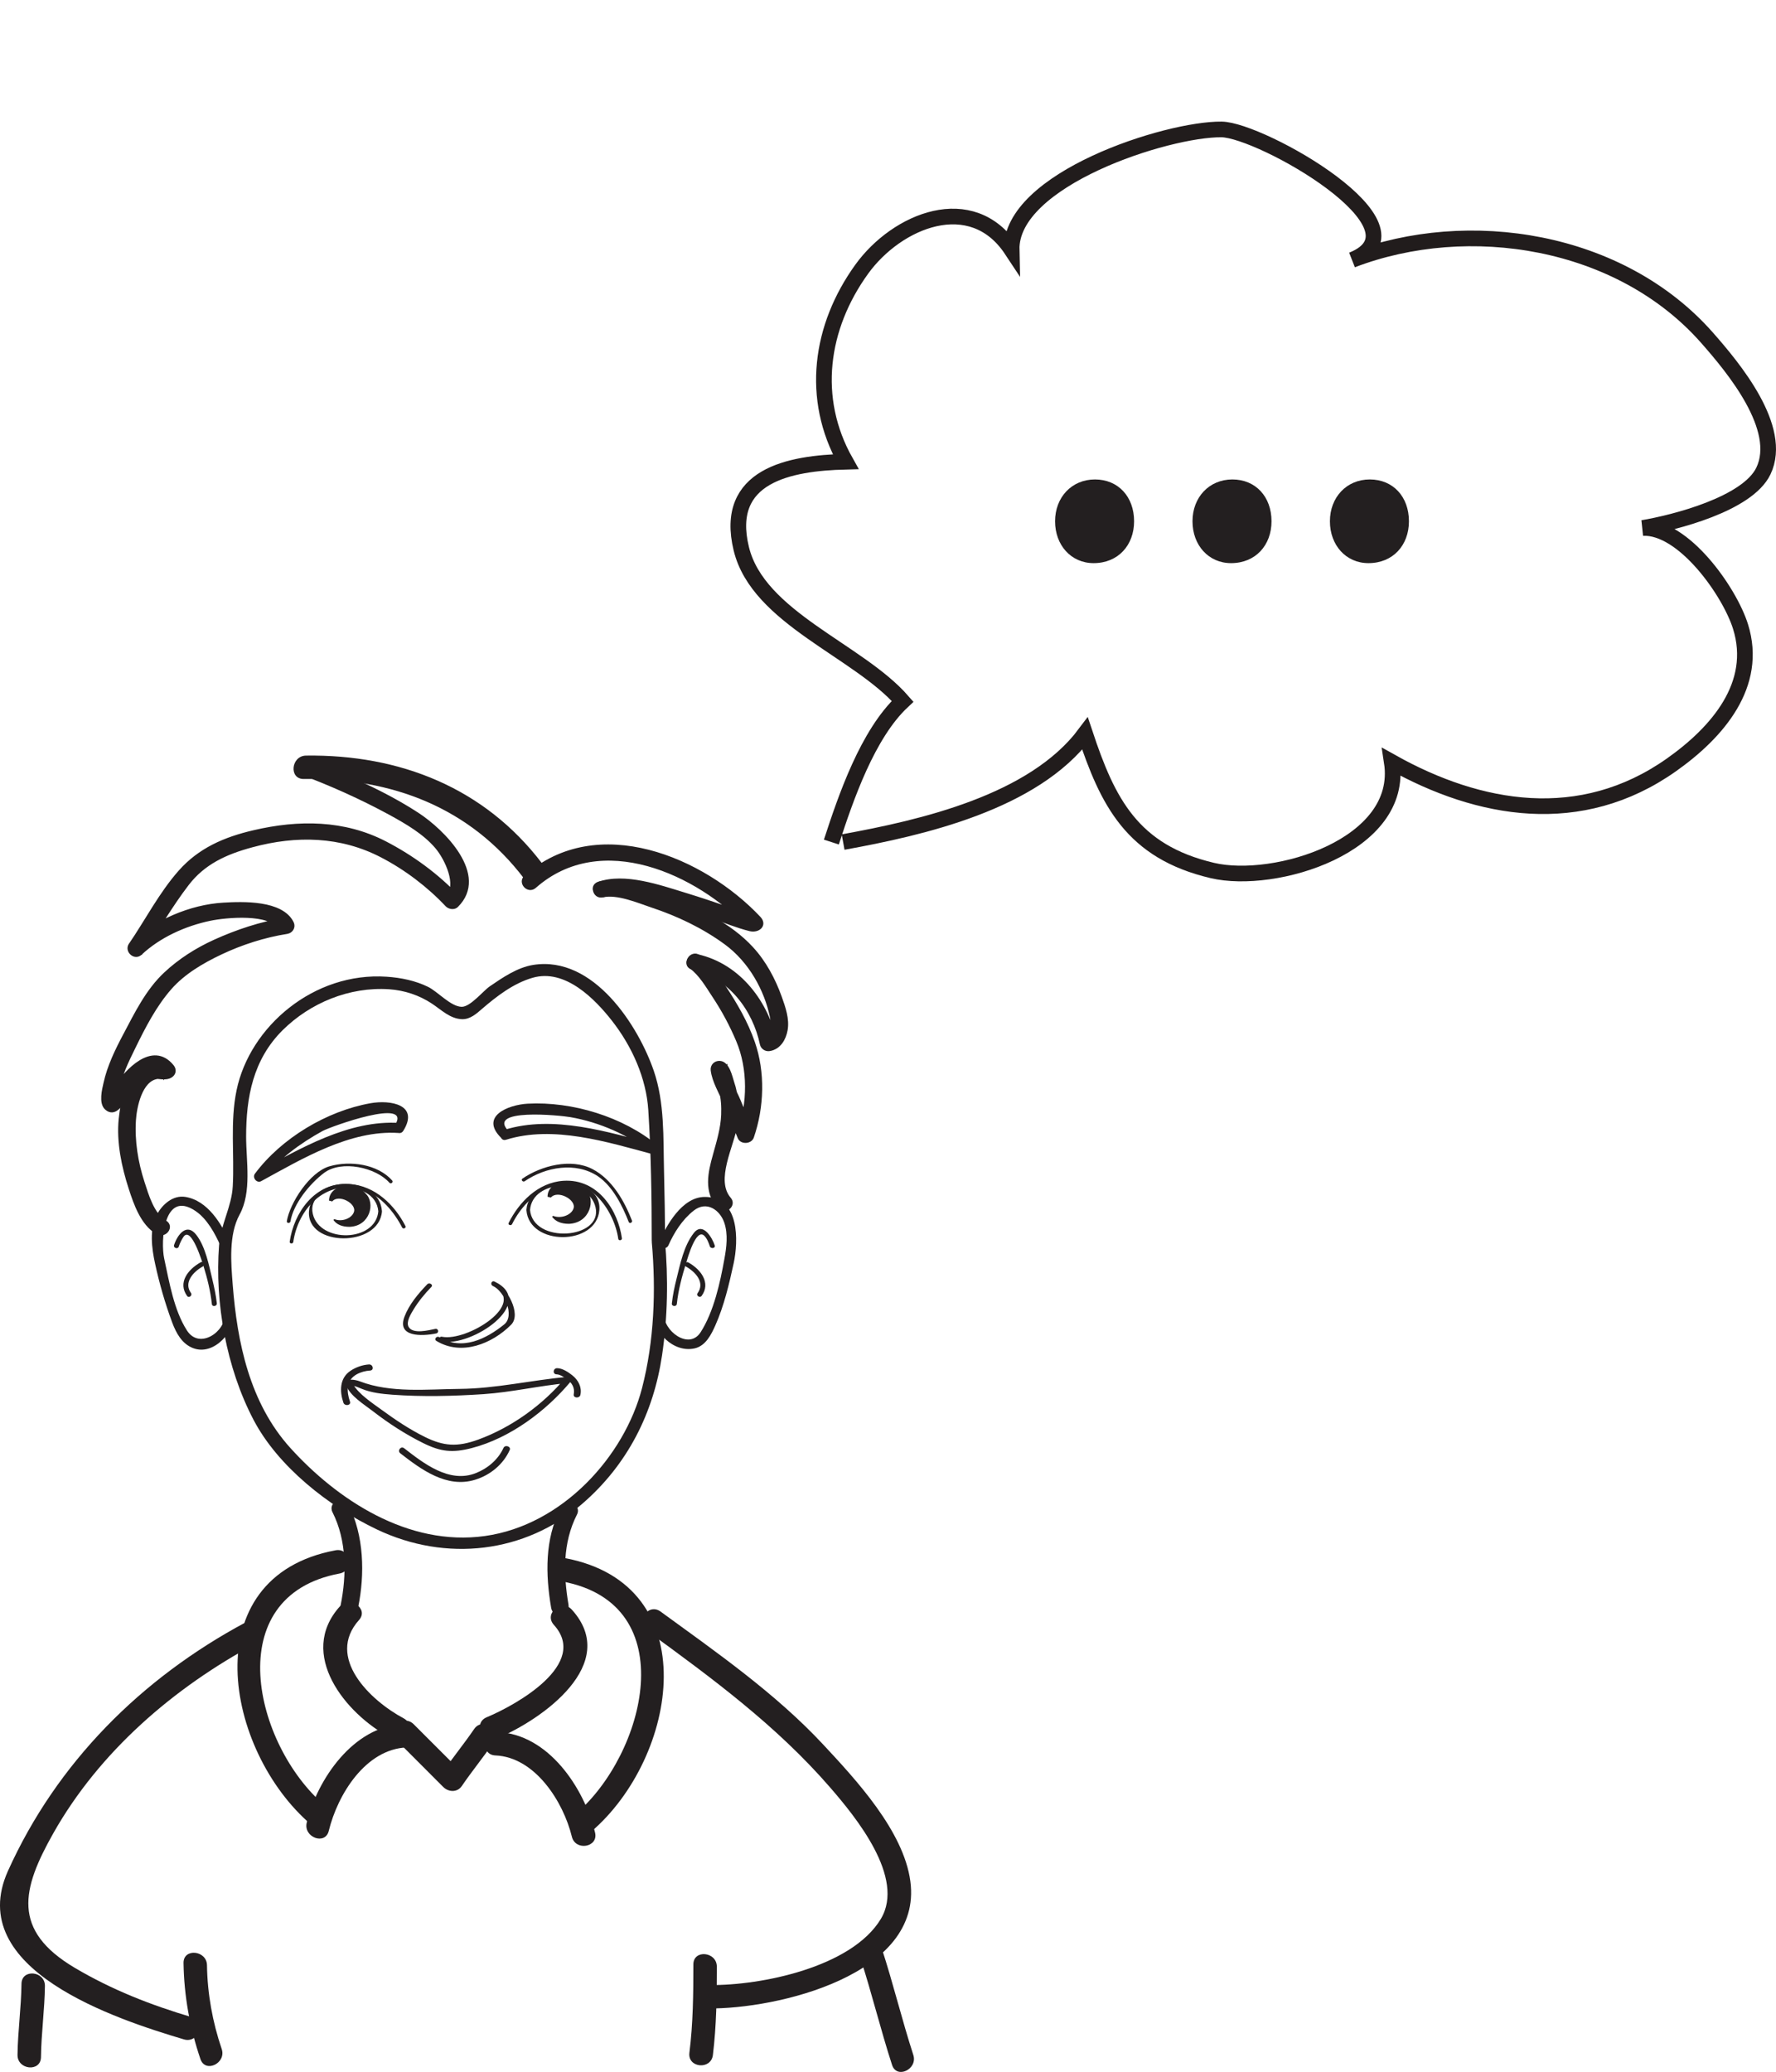
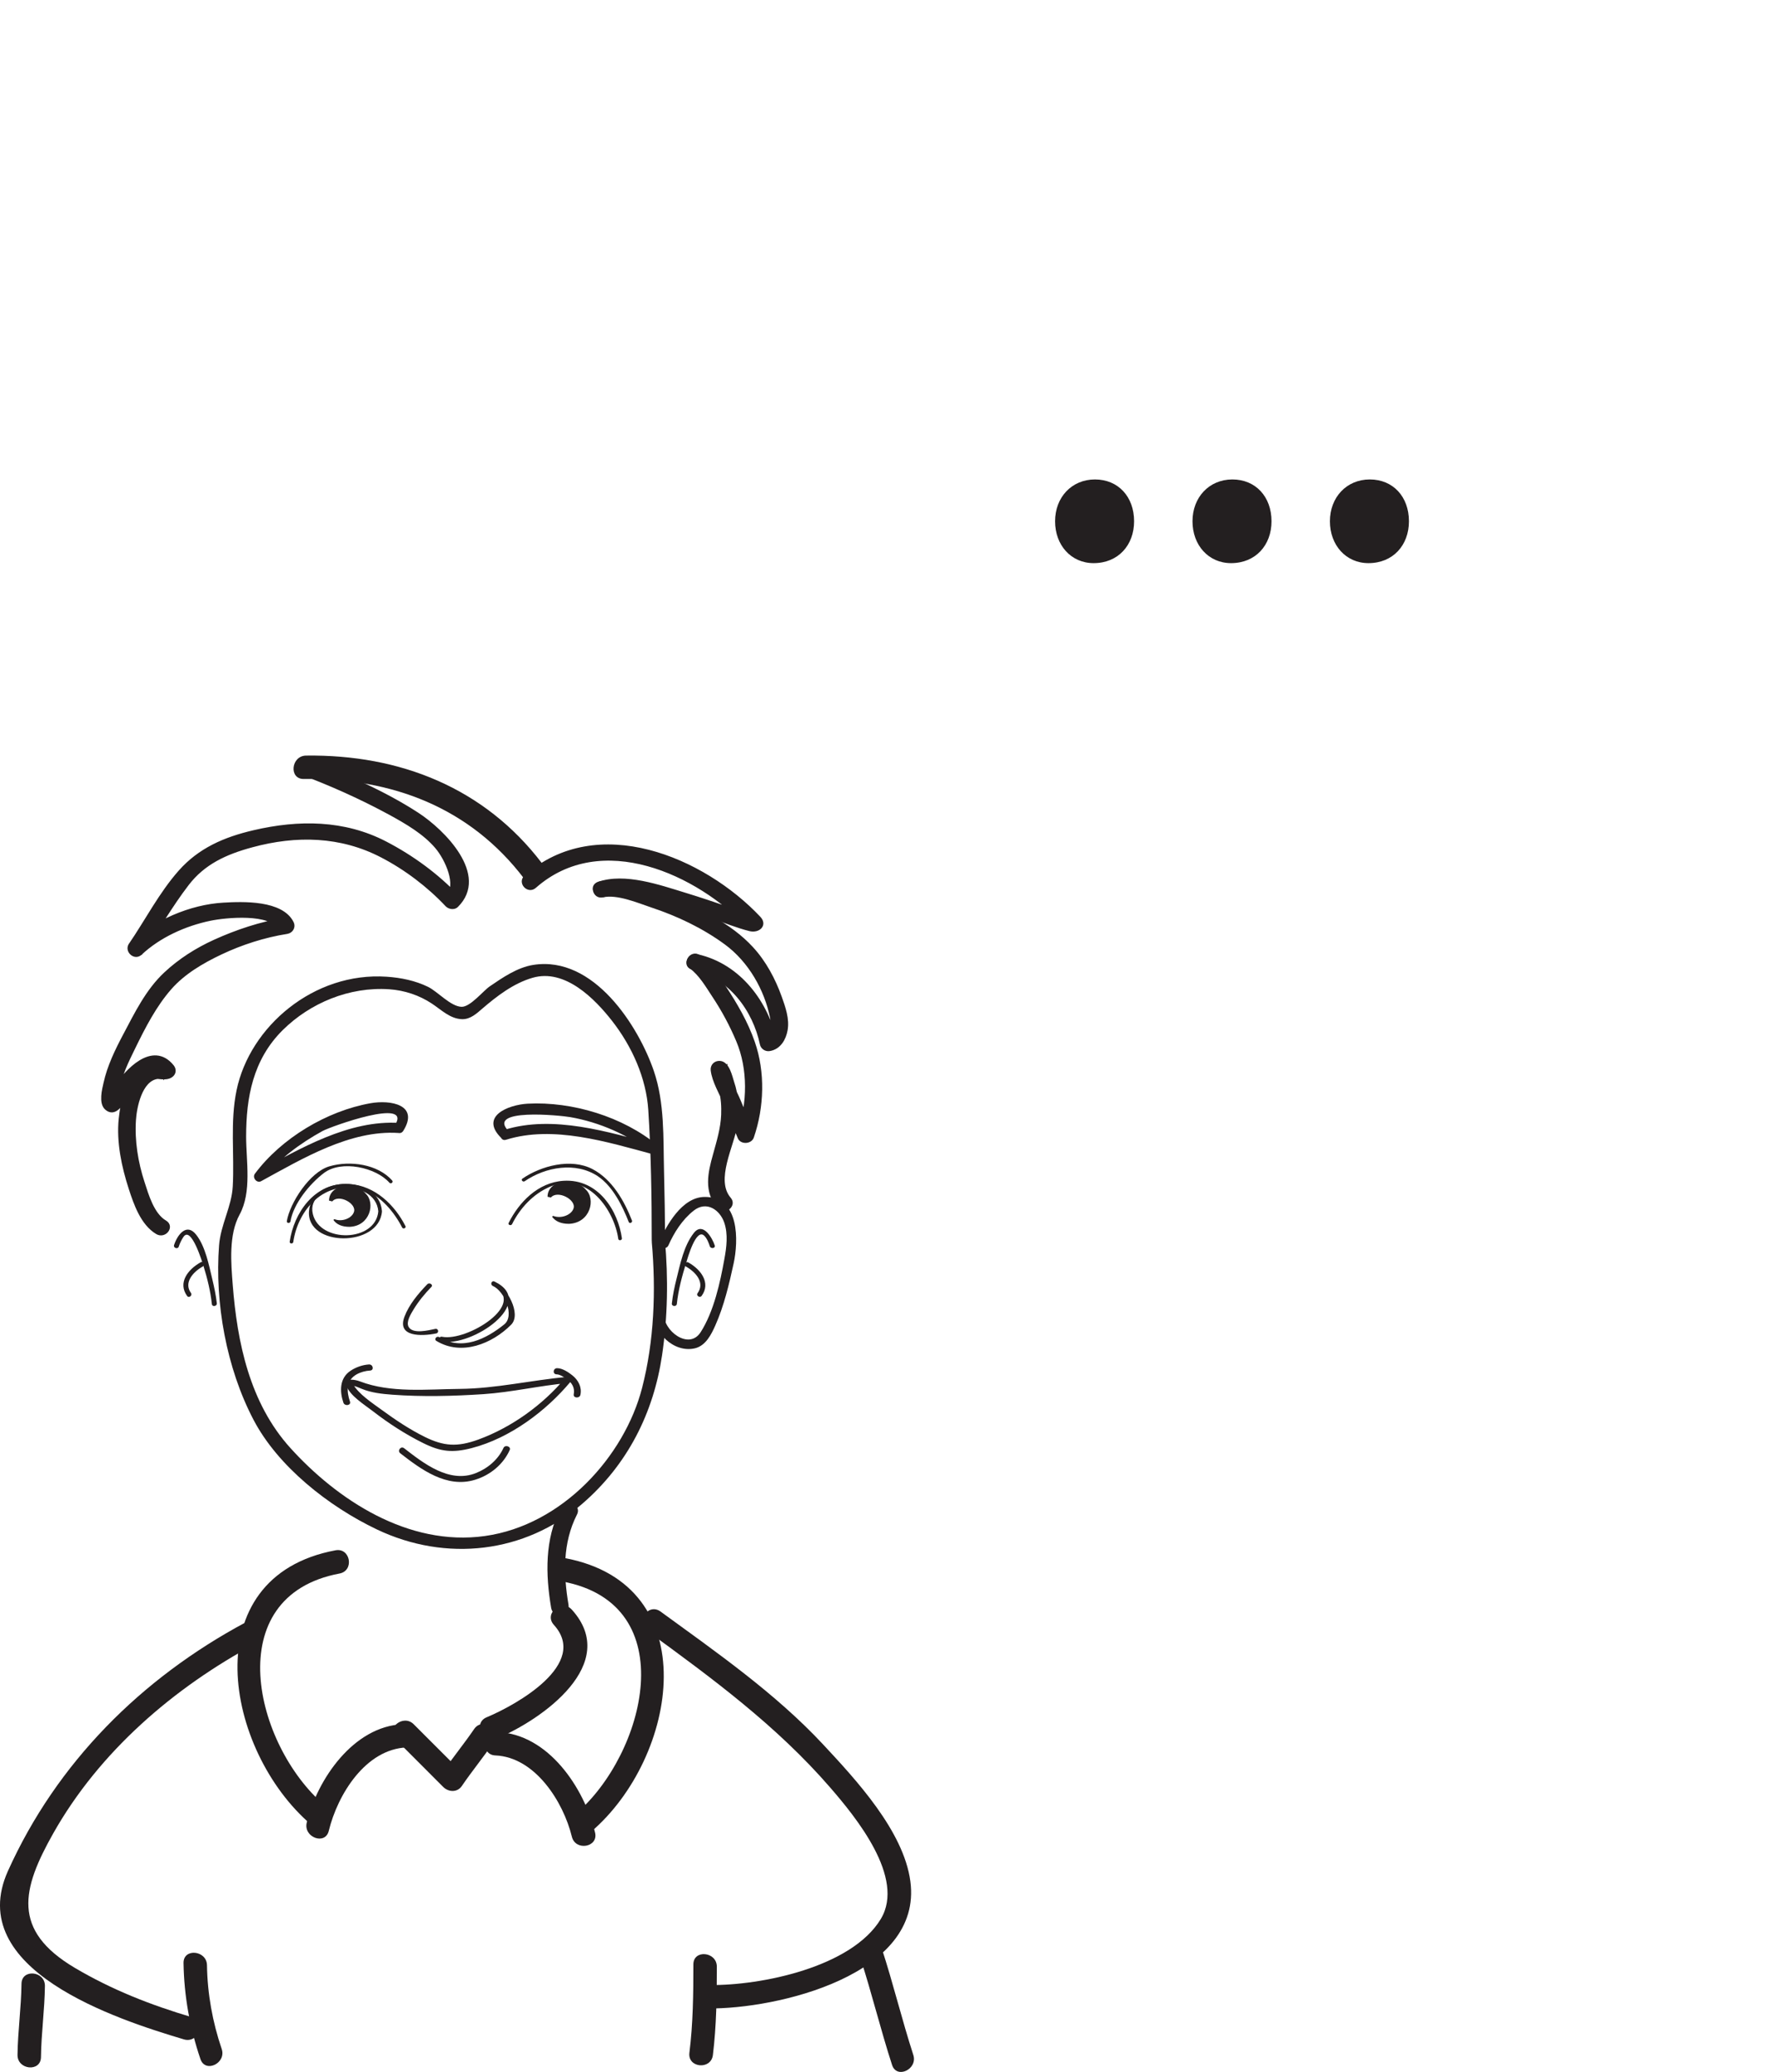
<svg xmlns="http://www.w3.org/2000/svg" xmlns:xlink="http://www.w3.org/1999/xlink" width="226.873pt" height="264.618pt" viewBox="0 0 226.873 264.618" version="1.1">
  <defs>
    <g>
      <symbol overflow="visible" id="glyph0-0">
        <path style="stroke:none;" d="M 0 0 L 42.406 0 L 42.406 -59.375 L 0 -59.375 Z M 21.203 -33.5 L 6.781 -55.125 L 35.625 -55.125 Z M 23.75 -29.688 L 38.172 -51.312 L 38.172 -8.062 Z M 6.781 -4.234 L 21.203 -25.875 L 35.625 -4.234 Z M 4.234 -51.312 L 18.656 -29.688 L 4.234 -8.062 Z M 4.234 -51.312 " />
      </symbol>
      <symbol overflow="visible" id="glyph0-1">
        <path style="stroke:none;" d="M 9.328 0.938 C 12.469 0.938 14.5 -1.359 14.5 -4.406 C 14.5 -7.547 12.469 -9.75 9.5 -9.75 C 6.531 -9.75 4.406 -7.469 4.406 -4.406 C 4.406 -1.359 6.453 0.938 9.328 0.938 Z M 9.328 0.938 " />
      </symbol>
    </g>
    <clipPath id="clip1">
      <path d="M 2 252 L 6 252 L 6 264.617 L 2 264.617 Z M 2 252 " />
    </clipPath>
    <clipPath id="clip2">
      <path d="M 109 247 L 117 247 L 117 264.617 L 109 264.617 Z M 109 247 " />
    </clipPath>
    <clipPath id="clip3">
      <path d="M 66 0 L 226.871 0 L 226.871 140 L 66 140 Z M 66 0 " />
    </clipPath>
  </defs>
  <g id="surface1">
    <path style=" stroke:none;fill-rule:nonzero;fill:rgb(13.73%,12.16%,12.549%);fill-opacity:1;" d="M 83.262 158.656 C 83.809 164.789 83.57 171.27 82.02 177.266 C 79.773 185.98 71.855 194.789 61.941 196.172 C 52.121 197.547 43.059 191.52 37.09 184.926 C 31.879 179.164 30.301 171.422 29.73 164.098 C 29.512 161.324 29.195 157.703 30.605 155.125 C 32.188 152.223 31.438 148.273 31.441 145.16 C 31.441 140.164 32.309 135.328 36.125 131.551 C 39.605 128.113 44.605 125.996 49.727 126.344 C 51.688 126.48 53.566 127.113 55.16 128.168 C 56.332 128.93 57.488 130.125 59.027 130.164 C 60.074 130.195 60.891 129.441 61.598 128.828 C 63.438 127.246 65.578 125.59 68.012 124.883 C 72.195 123.652 76.02 127.617 78.176 130.367 C 80.754 133.664 82.551 137.699 82.816 141.777 C 83.168 147.32 83.254 152.895 83.254 158.445 C 83.258 159.457 84.953 159.609 84.953 158.594 C 84.949 155.566 84.902 152.547 84.824 149.527 C 84.719 145.285 84.918 140.84 83.516 136.758 C 81.574 131.094 75.867 122.004 68.117 123.234 C 66.086 123.551 64.18 124.867 62.562 125.973 C 61.73 126.539 60.082 128.609 58.969 128.586 C 57.574 128.551 55.918 126.648 54.688 126.039 C 53.055 125.242 51.238 124.867 49.402 124.742 C 40.078 124.105 31.906 131.121 30.223 139.23 C 29.375 143.285 29.957 147.418 29.734 151.504 C 29.598 154.105 28.188 156.395 27.984 159.047 C 27.426 166.363 28.914 174.707 32.383 181.324 C 35.48 187.25 41.938 192.375 48.137 195.328 C 57 199.551 67.062 198.355 74.336 192.094 C 80.223 187.031 83.492 180.379 84.57 173.109 C 85.293 168.277 85.379 163.254 84.941 158.383 C 84.855 157.371 83.176 157.648 83.262 158.656 " />
    <path style=" stroke:none;fill-rule:nonzero;fill:rgb(13.73%,12.16%,12.549%);fill-opacity:1;" d="M 48.328 154.676 C 48.016 158.652 40.848 158.793 39.961 155.039 C 39 150.941 47.988 150.281 48.328 154.727 C 48.352 155.004 48.809 154.93 48.789 154.656 C 48.434 150.055 39.828 150.074 39.473 154.676 C 39.113 159.277 48.434 159.336 48.793 154.715 C 48.812 154.438 48.348 154.398 48.328 154.676 " />
    <path style=" stroke:none;fill-rule:nonzero;fill:rgb(13.73%,12.16%,12.549%);fill-opacity:1;" d="M 56.402 171.312 C 60.23 172.098 68.727 166.359 63.172 163.672 L 62.949 164.23 C 64.465 164.898 65.77 168.059 64.414 169.145 C 62.086 171.02 59.039 172.547 56.117 170.777 C 55.77 170.566 55.402 171.051 55.75 171.258 C 58.977 173.211 62.875 171.613 65.293 169.188 C 66.668 167.801 64.707 164.348 63.172 163.672 C 62.785 163.504 62.59 164.055 62.949 164.23 C 67.547 166.453 59.66 171.375 56.461 170.723 C 56.051 170.637 56.004 171.234 56.402 171.312 " />
    <path style=" stroke:none;fill-rule:nonzero;fill:rgb(13.73%,12.16%,12.549%);fill-opacity:1;" d="M 51.793 156.586 C 50.434 153.926 47.945 151.426 44.621 151.215 C 40.121 150.93 37.512 155.027 37.008 158.578 C 36.961 158.852 37.426 158.895 37.465 158.621 C 38.039 154.574 41.426 150.496 46.367 151.961 C 48.609 152.617 50.402 154.879 51.371 156.773 C 51.5 157.02 51.918 156.84 51.793 156.586 " />
    <path style=" stroke:none;fill-rule:nonzero;fill:rgb(13.73%,12.16%,12.549%);fill-opacity:1;" d="M 42.031 153.336 C 42.031 151.262 45.344 150.77 46.723 152.449 C 47.969 153.633 47.277 156.59 44.656 156.684 C 43.688 156.684 42.996 156.391 42.586 155.801 L 42.723 155.703 C 43.688 156.094 44.93 155.602 45.203 154.809 C 45.621 153.727 43.277 152.449 42.445 153.438 " />
-     <path style=" stroke:none;fill-rule:nonzero;fill:rgb(13.73%,12.16%,12.549%);fill-opacity:1;" d="M 67.246 154.555 C 67.602 159.16 76.203 159.137 76.566 154.539 C 76.922 149.938 67.602 149.875 67.246 154.496 C 67.223 154.773 67.684 154.812 67.707 154.539 C 68.016 150.566 75.191 150.418 76.074 154.176 C 77.039 158.273 68.051 158.93 67.703 154.484 C 67.684 154.207 67.223 154.285 67.246 154.555 " />
    <path style=" stroke:none;fill-rule:nonzero;fill:rgb(13.73%,12.16%,12.549%);fill-opacity:1;" d="M 65.414 156.34 C 66.426 154.316 68.094 152.469 70.312 151.539 C 75.102 149.535 78.488 154.633 78.98 158.227 C 79.027 158.496 79.48 158.422 79.445 158.148 C 78.961 154.652 76.43 150.516 71.973 150.805 C 68.691 151.023 66.289 153.566 64.973 156.191 C 64.852 156.441 65.289 156.59 65.414 156.34 " />
    <path style=" stroke:none;fill-rule:nonzero;fill:rgb(13.73%,12.16%,12.549%);fill-opacity:1;" d="M 69.945 152.844 C 69.945 150.711 73.395 150.195 74.836 151.93 C 76.133 153.148 75.414 156.191 72.676 156.301 C 71.672 156.301 70.949 155.992 70.52 155.387 L 70.66 155.285 C 71.672 155.684 72.969 155.18 73.254 154.363 C 73.684 153.246 71.242 151.93 70.375 152.941 " />
    <path style=" stroke:none;fill-rule:nonzero;fill:rgb(13.73%,12.16%,12.549%);fill-opacity:1;" d="M 67.039 150.852 C 69.691 149.031 73.57 148.344 76.383 150.23 C 78.297 151.535 79.52 154.035 80.316 156.066 C 80.418 156.324 80.832 156.137 80.73 155.879 C 79.766 153.422 78.234 150.645 75.688 149.312 C 72.926 147.875 69.121 148.891 66.738 150.527 C 66.5 150.691 66.805 151.02 67.039 150.852 " />
    <path style=" stroke:none;fill-rule:nonzero;fill:rgb(13.73%,12.16%,12.549%);fill-opacity:1;" d="M 50.102 150.77 C 48.254 148.68 44.734 148.184 42.078 148.957 C 39.551 149.699 37.027 153.648 36.641 155.957 C 36.594 156.238 37.055 156.27 37.102 156 C 37.48 153.742 39.551 151.191 41.402 149.793 C 43.633 148.125 48.016 149.09 49.746 151.051 C 49.934 151.266 50.289 150.984 50.102 150.77 " />
    <path style=" stroke:none;fill-rule:nonzero;fill:rgb(13.73%,12.16%,12.549%);fill-opacity:1;" d="M 54.582 164.02 C 53.418 165.223 52.254 166.613 51.672 168.152 C 50.668 170.77 53.848 170.68 55.715 170.301 C 56.117 170.223 56.012 169.637 55.602 169.719 C 54.77 169.891 52.742 170.422 52.199 169.465 C 51.84 168.828 52.492 167.801 52.816 167.262 C 53.441 166.223 54.25 165.238 55.105 164.359 C 55.383 164.078 54.852 163.742 54.582 164.02 " />
    <path style=" stroke:none;fill-rule:nonzero;fill:rgb(13.73%,12.16%,12.549%);fill-opacity:1;" d="M 47.129 174.262 C 46.289 174.316 45.457 174.617 44.781 175.066 C 43.344 176.016 43.387 177.738 43.867 179.141 C 44.031 179.625 44.875 179.496 44.707 179.008 C 44.266 177.73 44.184 176.293 45.574 175.516 C 46.078 175.238 46.691 175.074 47.277 175.039 C 47.82 175.008 47.668 174.234 47.129 174.262 " />
    <path style=" stroke:none;fill-rule:nonzero;fill:rgb(13.73%,12.16%,12.549%);fill-opacity:1;" d="M 72.453 175.855 C 67.844 176.266 63.379 177.34 58.723 177.383 C 54.539 177.418 49.91 177.938 45.965 176.418 C 45.434 176.211 43.914 175.891 44.242 176.934 C 44.668 178.25 46.57 179.41 47.637 180.234 C 49.621 181.77 51.77 183.168 54.055 184.301 C 56.285 185.41 57.805 185.578 60.262 184.941 C 65.188 183.664 69.781 180.18 72.879 176.469 C 73.215 176.066 72.512 175.617 72.18 176.023 C 69.348 179.398 65.402 182.281 61.105 183.852 C 58.414 184.832 56.68 184.711 54.227 183.496 C 52.273 182.527 50.449 181.297 48.711 180.027 C 47.48 179.129 45.883 178.09 45.102 176.801 C 45.102 176.805 44.703 176.871 45.234 177.008 C 45.574 177.102 45.895 177.246 46.215 177.375 C 47.449 177.883 48.809 178.027 50.141 178.125 C 53.945 178.406 57.941 178.305 61.738 178.055 C 65.387 177.812 68.961 176.953 72.602 176.629 C 73.148 176.59 72.996 175.805 72.453 175.855 " />
    <path style=" stroke:none;fill-rule:nonzero;fill:rgb(13.73%,12.16%,12.549%);fill-opacity:1;" d="M 71.105 175.523 C 71.531 175.527 72.062 175.895 72.398 176.125 C 73.082 176.602 73.453 177.281 73.293 178.066 C 73.191 178.566 74.043 178.633 74.145 178.137 C 74.348 177.164 73.891 176.266 73.09 175.633 C 72.613 175.254 71.855 174.746 71.188 174.738 C 70.637 174.723 70.555 175.512 71.105 175.523 " />
    <path style=" stroke:none;fill-rule:nonzero;fill:rgb(13.73%,12.16%,12.549%);fill-opacity:1;" d="M 64.312 184.93 C 63.66 186.367 62.355 187.508 60.828 188.121 C 57.391 189.512 54.059 186.84 51.625 184.961 C 51.203 184.633 50.715 185.281 51.133 185.605 C 53.738 187.625 57.047 190.125 60.711 188.98 C 62.672 188.375 64.312 186.977 65.109 185.199 C 65.324 184.738 64.52 184.465 64.312 184.93 " />
-     <path style=" stroke:none;fill-rule:nonzero;fill:rgb(13.73%,12.16%,12.549%);fill-opacity:1;" d="M 29.316 158.586 C 28.305 156.316 26.543 153.332 23.684 152.863 C 22.062 152.602 20.738 153.863 20.078 155.051 C 19.039 156.898 19.387 159.453 19.812 161.395 C 20.359 163.922 21.094 166.477 22 168.91 C 22.492 170.215 23.211 171.613 24.66 172.172 C 27.383 173.227 30.133 169.883 29.953 167.641 C 29.891 166.883 28.625 167.102 28.688 167.852 C 28.867 170.008 25.496 172.434 23.883 169.922 C 22.211 167.332 21.609 163.656 20.973 160.73 C 20.512 158.59 20.859 151.898 24.957 154.652 C 26.457 155.66 27.465 157.535 28.16 159.094 C 28.469 159.801 29.629 159.293 29.316 158.586 " />
    <path style=" stroke:none;fill-rule:nonzero;fill:rgb(13.73%,12.16%,12.549%);fill-opacity:1;" d="M 22.832 159.219 C 22.973 158.777 23.18 158.348 23.445 157.957 C 24.441 156.527 25.871 161.301 26.004 161.719 C 26.492 163.289 26.891 164.926 27.066 166.559 C 27.109 166.938 27.734 166.836 27.699 166.457 C 27.586 165.418 27.359 164.387 27.121 163.375 C 26.699 161.613 26.238 159.188 25.07 157.703 C 23.82 156.094 22.641 157.75 22.234 159.016 C 22.113 159.379 22.711 159.586 22.832 159.219 " />
    <path style=" stroke:none;fill-rule:nonzero;fill:rgb(13.73%,12.16%,12.549%);fill-opacity:1;" d="M 25.629 161.215 C 23.984 162.137 22.691 163.832 23.902 165.516 C 24.133 165.828 24.617 165.445 24.395 165.133 C 23.438 163.809 24.664 162.441 25.902 161.75 C 26.25 161.555 25.98 161.02 25.629 161.215 " />
    <path style=" stroke:none;fill-rule:nonzero;fill:rgb(13.73%,12.16%,12.549%);fill-opacity:1;" d="M 85.387 159.047 C 86.113 157.418 87.148 155.77 88.617 154.613 C 90.285 153.305 91.984 154.551 92.527 156.168 C 93.02 157.637 92.812 159.293 92.539 160.773 C 92.004 163.762 91.191 167.508 89.5 170.145 C 87.984 172.5 84.668 169.887 84.844 167.805 C 84.902 167.047 83.629 166.934 83.566 167.695 C 83.367 170.098 86.035 172.824 88.754 172.203 C 90.16 171.879 90.879 170.398 91.375 169.285 C 92.48 166.812 93.152 163.969 93.719 161.352 C 94.324 158.551 94.539 152.781 89.961 152.867 C 87.086 152.926 85.121 156.531 84.191 158.637 C 83.871 159.348 85.07 159.75 85.387 159.047 " />
    <path style=" stroke:none;fill-rule:nonzero;fill:rgb(13.73%,12.16%,12.549%);fill-opacity:1;" d="M 91.305 159.062 C 91.008 158.145 89.801 155.973 88.629 157.473 C 87.355 159.098 86.902 161.398 86.422 163.324 C 86.16 164.359 85.938 165.422 85.824 166.477 C 85.781 166.859 86.422 166.914 86.461 166.535 C 86.648 164.754 87.121 163 87.652 161.281 C 87.844 160.668 88.918 156.797 89.965 157.824 C 90.316 158.168 90.527 158.719 90.676 159.168 C 90.793 159.531 91.426 159.43 91.305 159.062 " />
    <path style=" stroke:none;fill-rule:nonzero;fill:rgb(13.73%,12.16%,12.549%);fill-opacity:1;" d="M 87.574 161.727 C 88.852 162.434 90.098 163.793 89.113 165.156 C 88.883 165.469 89.402 165.816 89.637 165.492 C 90.824 163.852 89.547 162.137 87.941 161.238 C 87.586 161.043 87.223 161.531 87.574 161.727 " />
    <path style="fill-rule:nonzero;fill:rgb(13.73%,12.16%,12.549%);fill-opacity:1;stroke-width:0.5;stroke-linecap:butt;stroke-linejoin:miter;stroke:rgb(13.73%,12.16%,12.549%);stroke-opacity:1;stroke-miterlimit:4;" d="M -0.001 -0.001 C 3.913 -1.47 7.753 -3.189 11.398 -5.165 C 13.562 -6.349 15.855 -7.673 17.421 -9.528 C 18.734 -11.087 20.214 -14.431 18.812 -15.814 L 20.019 -15.9 C 17.437 -13.161 14.222 -10.81 10.808 -9.04 C 5.554 -6.318 -0.227 -6.29 -5.958 -7.63 C -9.731 -8.505 -12.887 -9.907 -15.356 -12.685 C -17.852 -15.493 -19.634 -18.989 -21.727 -22.04 C -22.223 -22.767 -21.188 -23.767 -20.473 -23.099 C -18.098 -20.876 -14.837 -19.384 -11.571 -18.704 C -9.665 -18.302 -3.731 -17.693 -2.645 -19.935 C -2.442 -19.564 -2.227 -19.189 -2.02 -18.818 C -5.098 -19.306 -8.137 -20.329 -10.93 -21.591 C -13.255 -22.646 -15.423 -24.025 -17.243 -25.736 C -19.563 -27.903 -20.981 -30.841 -22.415 -33.544 C -23.458 -35.505 -24.458 -37.564 -24.927 -39.708 C -25.11 -40.513 -25.54 -42.208 -24.794 -42.872 C -23.751 -43.814 -22.895 -42.302 -22.462 -41.614 C -21.821 -40.583 -19.423 -36.478 -17.712 -38.591 C -17.727 -38.271 -17.739 -37.943 -17.759 -37.622 C -17.473 -37.267 -17.63 -37.329 -18.231 -37.329 C -18.848 -37.325 -19.442 -37.521 -19.95 -37.845 C -22.059 -39.208 -22.759 -42.028 -22.981 -44.255 C -23.278 -47.224 -22.618 -50.318 -21.7 -53.146 C -21.087 -55.025 -20.212 -57.626 -18.294 -58.755 C -17.36 -59.29 -16.376 -58.001 -17.313 -57.454 C -18.95 -56.497 -19.653 -53.978 -20.173 -52.384 C -21.009 -49.821 -21.45 -47.083 -21.278 -44.407 C -21.18 -42.802 -20.505 -39.216 -18.302 -38.9 C -18.071 -38.868 -16.887 -39.204 -16.356 -38.532 C -16.126 -38.232 -16.177 -37.853 -16.407 -37.564 C -18.907 -34.478 -22.286 -38.243 -23.536 -40.185 C -23.856 -40.689 -24.149 -41.212 -24.509 -41.693 C -23.563 -40.431 -23.427 -42.665 -23.458 -41.579 C -23.462 -41.271 -23.423 -40.966 -23.387 -40.665 C -23.137 -38.736 -22.188 -36.853 -21.333 -35.103 C -20.052 -32.486 -18.645 -29.732 -16.68 -27.501 C -14.973 -25.56 -12.583 -24.146 -10.196 -23.021 C -7.567 -21.775 -4.641 -20.833 -1.723 -20.376 C -1.169 -20.278 -0.88 -19.724 -1.102 -19.251 C -2.407 -16.56 -7.372 -16.739 -9.845 -16.884 C -14.067 -17.122 -18.598 -19.114 -21.583 -21.896 C -21.161 -22.243 -20.747 -22.595 -20.329 -22.946 C -18.356 -20.071 -16.618 -17.001 -14.485 -14.228 C -12.415 -11.536 -9.63 -10.243 -6.227 -9.325 C -0.544 -7.782 5.163 -7.915 10.382 -10.626 C 13.476 -12.228 16.386 -14.446 18.71 -16.919 C 18.999 -17.224 19.597 -17.333 19.917 -17.013 C 23.827 -13.157 18.249 -7.536 14.89 -5.353 C 10.534 -2.525 5.511 -0.368 0.593 1.479 " transform="matrix(1,0,0,-1,38.395,98.647)" />
    <path style="fill-rule:nonzero;fill:rgb(13.73%,12.16%,12.549%);fill-opacity:1;stroke-width:0.5;stroke-linecap:butt;stroke-linejoin:miter;stroke:rgb(13.73%,12.16%,12.549%);stroke-opacity:1;stroke-miterlimit:4;" d="M -0 0 C 8.508 7.508 20.91 1.774 27.445 -5.172 C 25.429 -3.023 28.761 -4.144 28.004 -3.957 C 27.765 -3.898 27.527 -3.82 27.301 -3.742 C 26.554 -3.508 25.82 -3.246 25.086 -2.988 C 23.121 -2.312 21.152 -1.644 19.152 -1.035 C 15.965 -0.062 11.531 1.512 8.183 0.34 C 7.148 -0.019 7.89 -1.449 8.918 -1.086 C 10.769 -0.437 13.277 -1.136 15.094 -1.566 C 17.679 -2.172 20.199 -3.008 22.707 -3.855 C 24.301 -4.398 25.89 -5.062 27.535 -5.472 C 28.554 -5.718 29.488 -4.933 28.672 -4.062 C 21.554 3.5 8.035 9.274 -1.106 1.203 C -1.899 0.504 -0.797 -0.707 -0 0 " transform="matrix(1,0,0,-1,68.281,113.207)" />
    <path style="fill-rule:nonzero;fill:rgb(13.73%,12.16%,12.549%);fill-opacity:1;stroke-width:0.5;stroke-linecap:butt;stroke-linejoin:miter;stroke:rgb(13.73%,12.16%,12.549%);stroke-opacity:1;stroke-miterlimit:4;" d="M 0.002 -0.001 C 1.892 0.421 4.549 -0.712 6.283 -1.298 C 9.681 -2.423 12.939 -3.986 15.775 -6.068 C 18.873 -8.349 20.904 -11.989 21.631 -15.552 C 21.799 -16.38 21.65 -17.978 21.033 -18.083 L 22.021 -18.724 C 21.017 -13.864 17.517 -8.978 12.103 -7.763 C 11.045 -7.521 10.443 -9.001 11.513 -9.239 C 16.353 -10.333 19.435 -14.642 20.342 -18.993 C 20.431 -19.411 20.869 -19.716 21.33 -19.63 C 22.584 -19.415 23.193 -18.251 23.381 -17.2 C 23.642 -15.802 23.111 -14.321 22.646 -13.013 C 21.845 -10.782 20.662 -8.536 18.998 -6.747 C 16.224 -3.732 12.099 -1.771 8.201 -0.286 C 5.912 0.585 2.275 2.124 -0.299 1.557 C -1.366 1.319 -1.069 -0.236 0.002 -0.001 " transform="matrix(1,0,0,-1,76.979,114.358)" />
    <path style="fill-rule:nonzero;fill:rgb(13.73%,12.16%,12.549%);fill-opacity:1;stroke-width:0.5;stroke-linecap:butt;stroke-linejoin:miter;stroke:rgb(13.73%,12.16%,12.549%);stroke-opacity:1;stroke-miterlimit:4;" d="M -0.001 0.002 C 1.206 -0.893 2.085 -2.401 2.874 -3.6 C 4.1 -5.436 5.143 -7.377 5.987 -9.385 C 7.518 -13.006 7.432 -17.447 6.151 -21.151 L 7.725 -21.088 C 7.178 -19.772 6.632 -18.451 6.089 -17.135 C 5.561 -15.842 4.573 -14.264 4.421 -12.885 C 4.112 -13.19 3.803 -13.502 3.495 -13.811 C 2.944 -13.365 2.764 -13.295 2.952 -13.592 C 3.319 -14.291 3.565 -15.006 3.78 -15.756 C 4.069 -16.772 4.112 -17.83 4.077 -18.869 C 4.01 -20.627 3.483 -22.334 3.018 -24.022 C 2.378 -26.299 1.839 -28.666 3.557 -30.647 C 4.241 -31.447 5.55 -30.42 4.858 -29.631 C 2.753 -27.197 5.264 -22.783 5.675 -20.065 C 5.936 -18.299 5.815 -16.404 5.229 -14.701 C 5.022 -14.092 4.675 -12.295 3.655 -12.236 C 3.077 -12.201 2.682 -12.639 2.737 -13.158 C 2.893 -14.572 3.87 -16.158 4.409 -17.475 C 4.995 -18.908 5.585 -20.338 6.182 -21.768 C 6.448 -22.404 7.538 -22.33 7.757 -21.705 C 9.077 -17.873 9.214 -13.444 7.885 -9.635 C 7.022 -7.131 5.643 -4.756 4.163 -2.529 C 3.276 -1.197 2.319 0.303 0.979 1.295 C 0.116 1.935 -0.853 0.635 -0.001 0.002 " transform="matrix(1,0,0,-1,88.298,123.506)" />
    <path style=" stroke:none;fill-rule:nonzero;fill:rgb(13.73%,12.16%,12.549%);fill-opacity:1;" d="M 51.516 144.426 C 53.598 141.086 49.887 140.438 47.312 140.902 C 41.766 141.887 35.953 145.352 32.562 149.902 C 32.191 150.41 32.805 151.16 33.363 150.852 C 38.621 147.984 44.742 144.289 50.926 144.699 C 51.75 144.754 51.875 143.477 51.047 143.418 C 44.582 142.992 38.297 146.699 32.82 149.688 C 33.082 150.004 33.352 150.316 33.617 150.637 C 35.559 148.031 38.387 146 41.199 144.449 C 42.297 143.855 52.699 140.125 50.457 143.691 C 50.02 144.387 51.07 145.133 51.516 144.426 " />
    <path style=" stroke:none;fill-rule:nonzero;fill:rgb(13.73%,12.16%,12.549%);fill-opacity:1;" d="M 65.027 144.516 C 61.926 141.469 71.637 142.453 72.863 142.676 C 76.512 143.309 80.398 144.957 83.262 147.348 C 83.465 146.969 83.66 146.594 83.855 146.219 C 77.766 144.574 70.672 142.352 64.422 144.301 C 63.645 144.543 63.855 145.812 64.645 145.562 C 70.672 143.684 77.547 145.844 83.41 147.418 C 84.129 147.613 84.574 146.77 84.008 146.289 C 79.59 142.617 73.082 140.652 67.406 140.957 C 64.887 141.098 61.234 142.586 64.039 145.344 C 64.633 145.918 65.621 145.098 65.027 144.516 " />
    <path style=" stroke:none;fill-rule:nonzero;fill:rgb(13.73%,12.16%,12.549%);fill-opacity:1;" d="M 38.812 99.488 C 50.059 99.348 60.027 103.105 66.961 112.223 C 68.137 113.762 70.422 111.812 69.25 110.277 C 61.891 100.602 51.07 96.344 39.098 96.5 C 37.172 96.523 36.875 99.516 38.812 99.488 " />
-     <path style=" stroke:none;fill-rule:nonzero;fill:rgb(13.73%,12.16%,12.549%);fill-opacity:1;" d="M 42.48 193.145 C 44.305 196.746 44.297 201.156 43.508 205.047 C 43.219 206.473 45.469 206.668 45.758 205.258 C 46.617 201.008 46.508 196.113 44.516 192.18 C 43.859 190.883 41.816 191.84 42.48 193.145 " />
    <path style=" stroke:none;fill-rule:nonzero;fill:rgb(13.73%,12.16%,12.549%);fill-opacity:1;" d="M 71.598 192.645 C 69.578 196.594 69.684 201.082 70.406 205.348 C 70.645 206.785 72.867 206.391 72.625 204.957 C 71.961 201.043 71.863 197.047 73.707 193.426 C 74.371 192.137 72.246 191.367 71.598 192.645 " />
    <path style=" stroke:none;fill-rule:nonzero;fill:rgb(13.73%,12.16%,12.549%);fill-opacity:1;" d="M 42.859 197.996 C 24.645 201.406 28.73 223.617 39.73 233.02 C 41.207 234.281 42.914 231.809 41.457 230.559 C 32.48 222.891 27.934 203.852 43.379 200.961 C 45.285 200.598 44.766 197.637 42.859 197.996 " />
    <path style=" stroke:none;fill-rule:nonzero;fill:rgb(13.73%,12.16%,12.549%);fill-opacity:1;" d="M 51.441 220.211 C 45.172 220.473 40.539 227.215 39.184 232.777 C 38.73 234.648 41.547 235.707 42 233.824 C 43.129 229.191 46.688 223.395 51.961 223.172 C 53.895 223.09 53.344 220.133 51.441 220.211 " />
    <path style=" stroke:none;fill-rule:nonzero;fill:rgb(13.73%,12.16%,12.549%);fill-opacity:1;" d="M 71.867 201.984 C 87.398 204.895 82.41 224.086 73.559 231.648 C 72.094 232.91 74.027 235.203 75.508 233.945 C 86.621 224.441 90.27 202.383 72.152 198.988 C 70.242 198.633 69.98 201.629 71.867 201.984 " />
    <path style=" stroke:none;fill-rule:nonzero;fill:rgb(13.73%,12.16%,12.549%);fill-opacity:1;" d="M 63.281 224.195 C 68.348 224.402 71.961 230.105 73.051 234.57 C 73.508 236.445 76.469 235.934 76.016 234.051 C 74.613 228.316 70.043 221.477 63.566 221.207 C 61.633 221.121 61.348 224.117 63.281 224.195 " />
-     <path style=" stroke:none;fill-rule:nonzero;fill:rgb(13.73%,12.16%,12.549%);fill-opacity:1;" d="M 43.402 205.176 C 37.973 211.242 44.102 218.863 49.828 221.906 C 51.52 222.805 53.258 220.359 51.551 219.449 C 47.289 217.176 41.582 211.684 45.863 206.898 C 47.152 205.461 44.676 203.75 43.402 205.176 " />
    <path style=" stroke:none;fill-rule:nonzero;fill:rgb(13.73%,12.16%,12.549%);fill-opacity:1;" d="M 63.453 222.039 C 69.289 219.609 79.309 212.48 73.043 205.57 C 71.742 204.141 69.441 206.074 70.75 207.516 C 75.281 212.508 66.016 217.715 62.164 219.324 C 60.371 220.07 61.668 222.785 63.453 222.039 " />
    <path style=" stroke:none;fill-rule:nonzero;fill:rgb(13.73%,12.16%,12.549%);fill-opacity:1;" d="M 31.367 207.207 C 18.055 214.336 7.25 225.117 1.016 238.949 C -4.652 251.539 14.832 257.879 23.5 260.461 C 25.352 261.008 26.398 258.195 24.543 257.637 C 19.258 256.07 14.312 254.137 9.551 251.32 C 1.441 246.512 2.805 241.234 6.797 234.156 C 12.68 223.719 22.211 215.52 32.656 209.922 C 34.355 209.012 33.078 206.289 31.367 207.207 " />
    <path style=" stroke:none;fill-rule:nonzero;fill:rgb(13.73%,12.16%,12.549%);fill-opacity:1;" d="M 82.648 208.277 C 91 214.352 99.273 220.457 106.07 228.316 C 109.289 232.031 115.68 239.801 112.527 245.066 C 108.805 251.266 97.148 253.594 90.715 253.516 C 88.789 253.492 88.5 256.484 90.434 256.508 C 99.25 256.609 117.902 252.238 116.293 240.273 C 115.438 233.844 109.324 227.273 105.152 222.797 C 99.055 216.258 91.562 211.051 84.371 205.812 C 82.801 204.68 81.078 207.141 82.648 208.277 " />
    <path style=" stroke:none;fill-rule:nonzero;fill:rgb(13.73%,12.16%,12.549%);fill-opacity:1;" d="M 23.445 250.703 C 23.512 254.922 24.25 258.992 25.605 262.977 C 26.227 264.809 28.938 263.508 28.32 261.684 C 27.152 258.254 26.492 254.621 26.441 250.988 C 26.41 249.07 23.418 248.773 23.445 250.703 " />
    <path style=" stroke:none;fill-rule:nonzero;fill:rgb(13.73%,12.16%,12.549%);fill-opacity:1;" d="M 88.574 250.879 C 88.574 254.66 88.535 258.43 88.066 262.18 C 87.832 264.109 90.824 264.383 91.066 262.469 C 91.527 258.711 91.57 254.945 91.57 251.172 C 91.57 249.242 88.574 248.949 88.574 250.879 " />
    <g clip-path="url(#clip1)" clip-rule="nonzero">
      <path style=" stroke:none;fill-rule:nonzero;fill:rgb(13.73%,12.16%,12.549%);fill-opacity:1;" d="M 2.746 253.355 C 2.711 256.395 2.277 259.406 2.238 262.441 C 2.219 264.371 5.211 264.66 5.234 262.727 C 5.27 259.688 5.703 256.676 5.738 253.641 C 5.762 251.711 2.77 251.422 2.746 253.355 " />
    </g>
    <g clip-path="url(#clip2)" clip-rule="nonzero">
      <path style=" stroke:none;fill-rule:nonzero;fill:rgb(13.73%,12.16%,12.549%);fill-opacity:1;" d="M 109.918 250.102 C 111.383 254.609 112.492 259.223 113.957 263.73 C 114.555 265.566 117.266 264.266 116.668 262.441 C 115.207 257.934 114.102 253.32 112.629 248.809 C 112.035 246.977 109.324 248.277 109.918 250.102 " />
    </g>
    <path style=" stroke:none;fill-rule:nonzero;fill:rgb(13.73%,12.16%,12.549%);fill-opacity:1;" d="M 50.559 222.156 C 52.574 224.18 54.594 226.195 56.613 228.215 C 57.281 228.887 58.406 228.957 58.992 228.105 C 60.277 226.211 61.738 224.445 63.027 222.551 C 64.117 220.953 61.66 219.223 60.566 220.828 C 59.277 222.719 57.812 224.492 56.527 226.383 C 57.32 226.344 58.109 226.309 58.902 226.266 C 56.887 224.25 54.863 222.23 52.848 220.211 C 51.488 218.855 49.18 220.781 50.559 222.156 " />
    <g clip-path="url(#clip3)" clip-rule="nonzero">
-       <path style="fill:none;stroke-width:2;stroke-linecap:butt;stroke-linejoin:miter;stroke:rgb(13%,11.327%,11.311%);stroke-opacity:1;stroke-miterlimit:10;" d="M -0.001 -0.001 C 1.87 5.757 4.639 13.804 9.1 17.972 C 3.425 24.488 -9.365 28.62 -11.509 37.46 C -13.786 46.839 -5.349 48.398 1.823 48.577 C -2.72 56.648 -1.447 65.792 3.878 73.163 C 8.378 79.398 17.928 83.339 23.026 75.624 C 22.815 84.667 42.913 91.089 49.842 91.011 C 54.854 90.956 76.893 78.503 66.514 74.343 C 81.366 80.023 100.772 77.007 111.878 64.386 C 115.171 60.644 121.686 52.878 119.061 47.39 C 117.038 43.163 107.694 40.796 103.643 40.113 C 108.858 40.339 114.729 32.011 116.135 27.527 C 118.46 20.113 113.206 14.011 107.288 9.839 C 95.71 1.679 82.753 3.968 71.589 10.214 C 73.233 -0.501 56.632 -5.512 48.663 -3.633 C 38.389 -1.216 35.292 5.163 32.401 13.851 C 25.815 5.054 11.577 1.827 1.499 -0.001 " transform="matrix(1,0,0,-1,106.204,107.542)" />
-     </g>
+       </g>
    <g style="fill:rgb(13.73%,12.16%,12.549%);fill-opacity:1;">
      <use xlink:href="#glyph0-1" x="130.373" y="70.983" />
      <use xlink:href="#glyph0-1" x="147.928" y="70.983" />
      <use xlink:href="#glyph0-1" x="165.483" y="70.983" />
    </g>
  </g>
</svg>